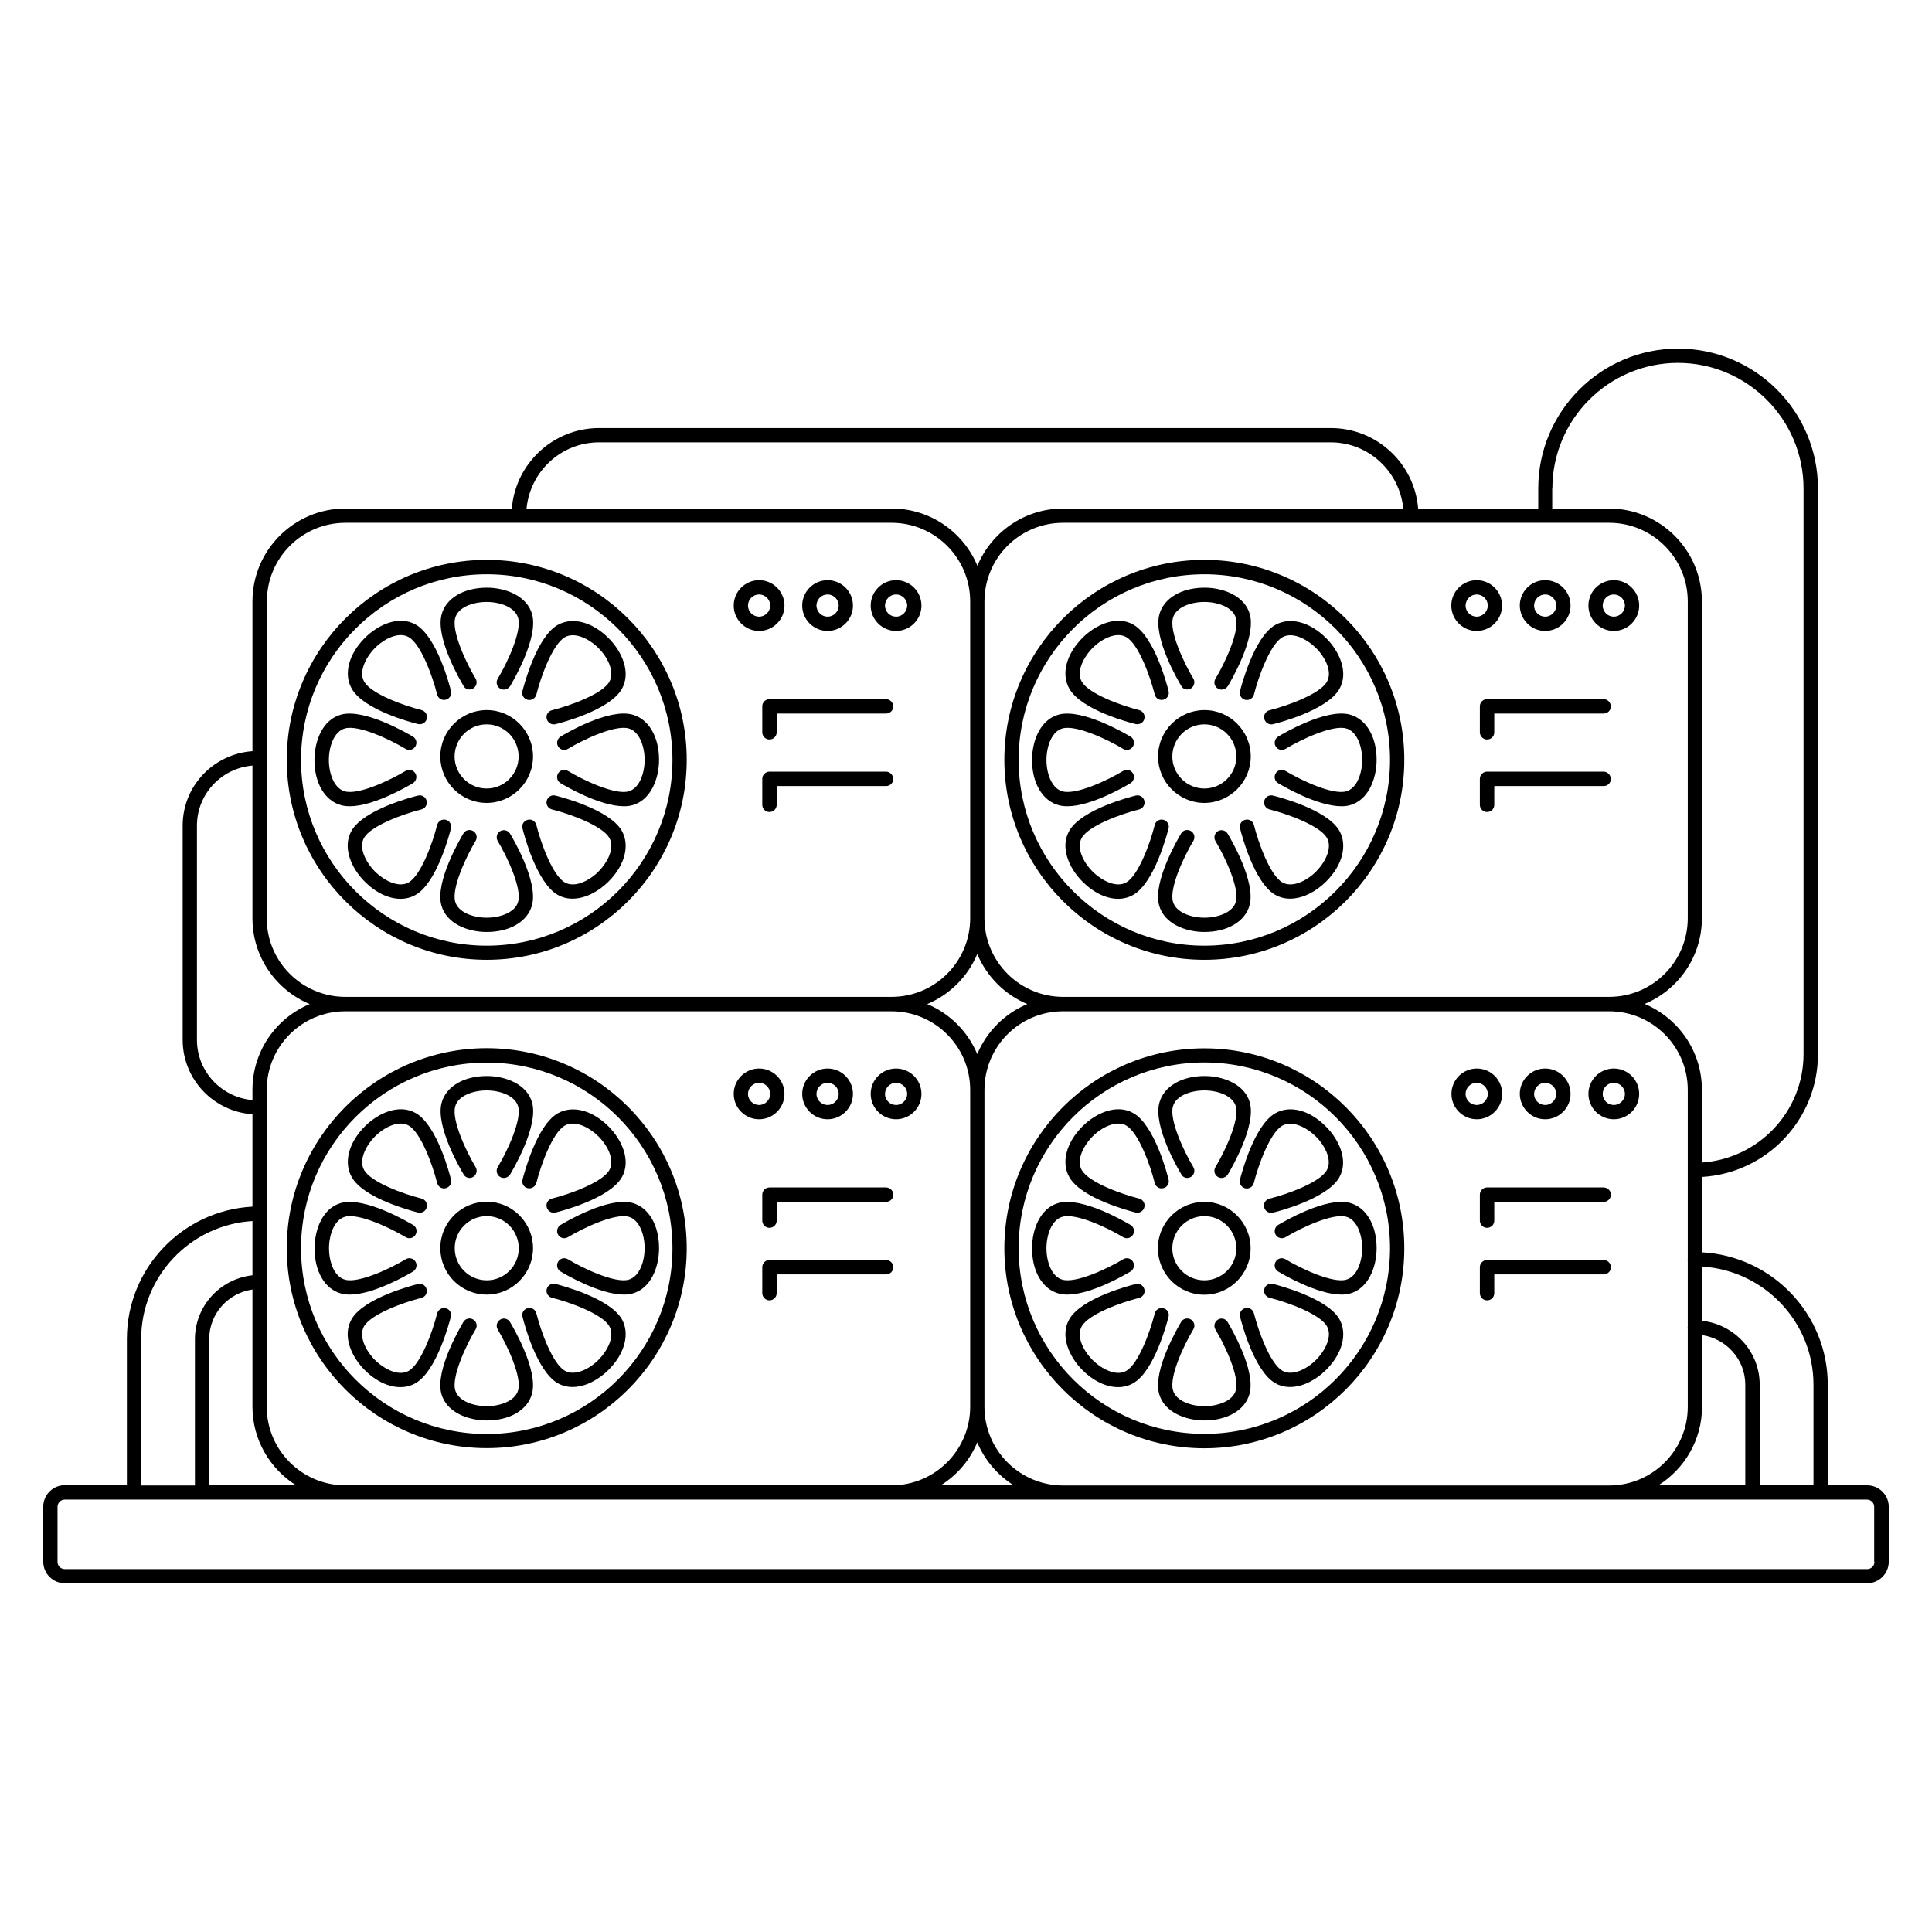
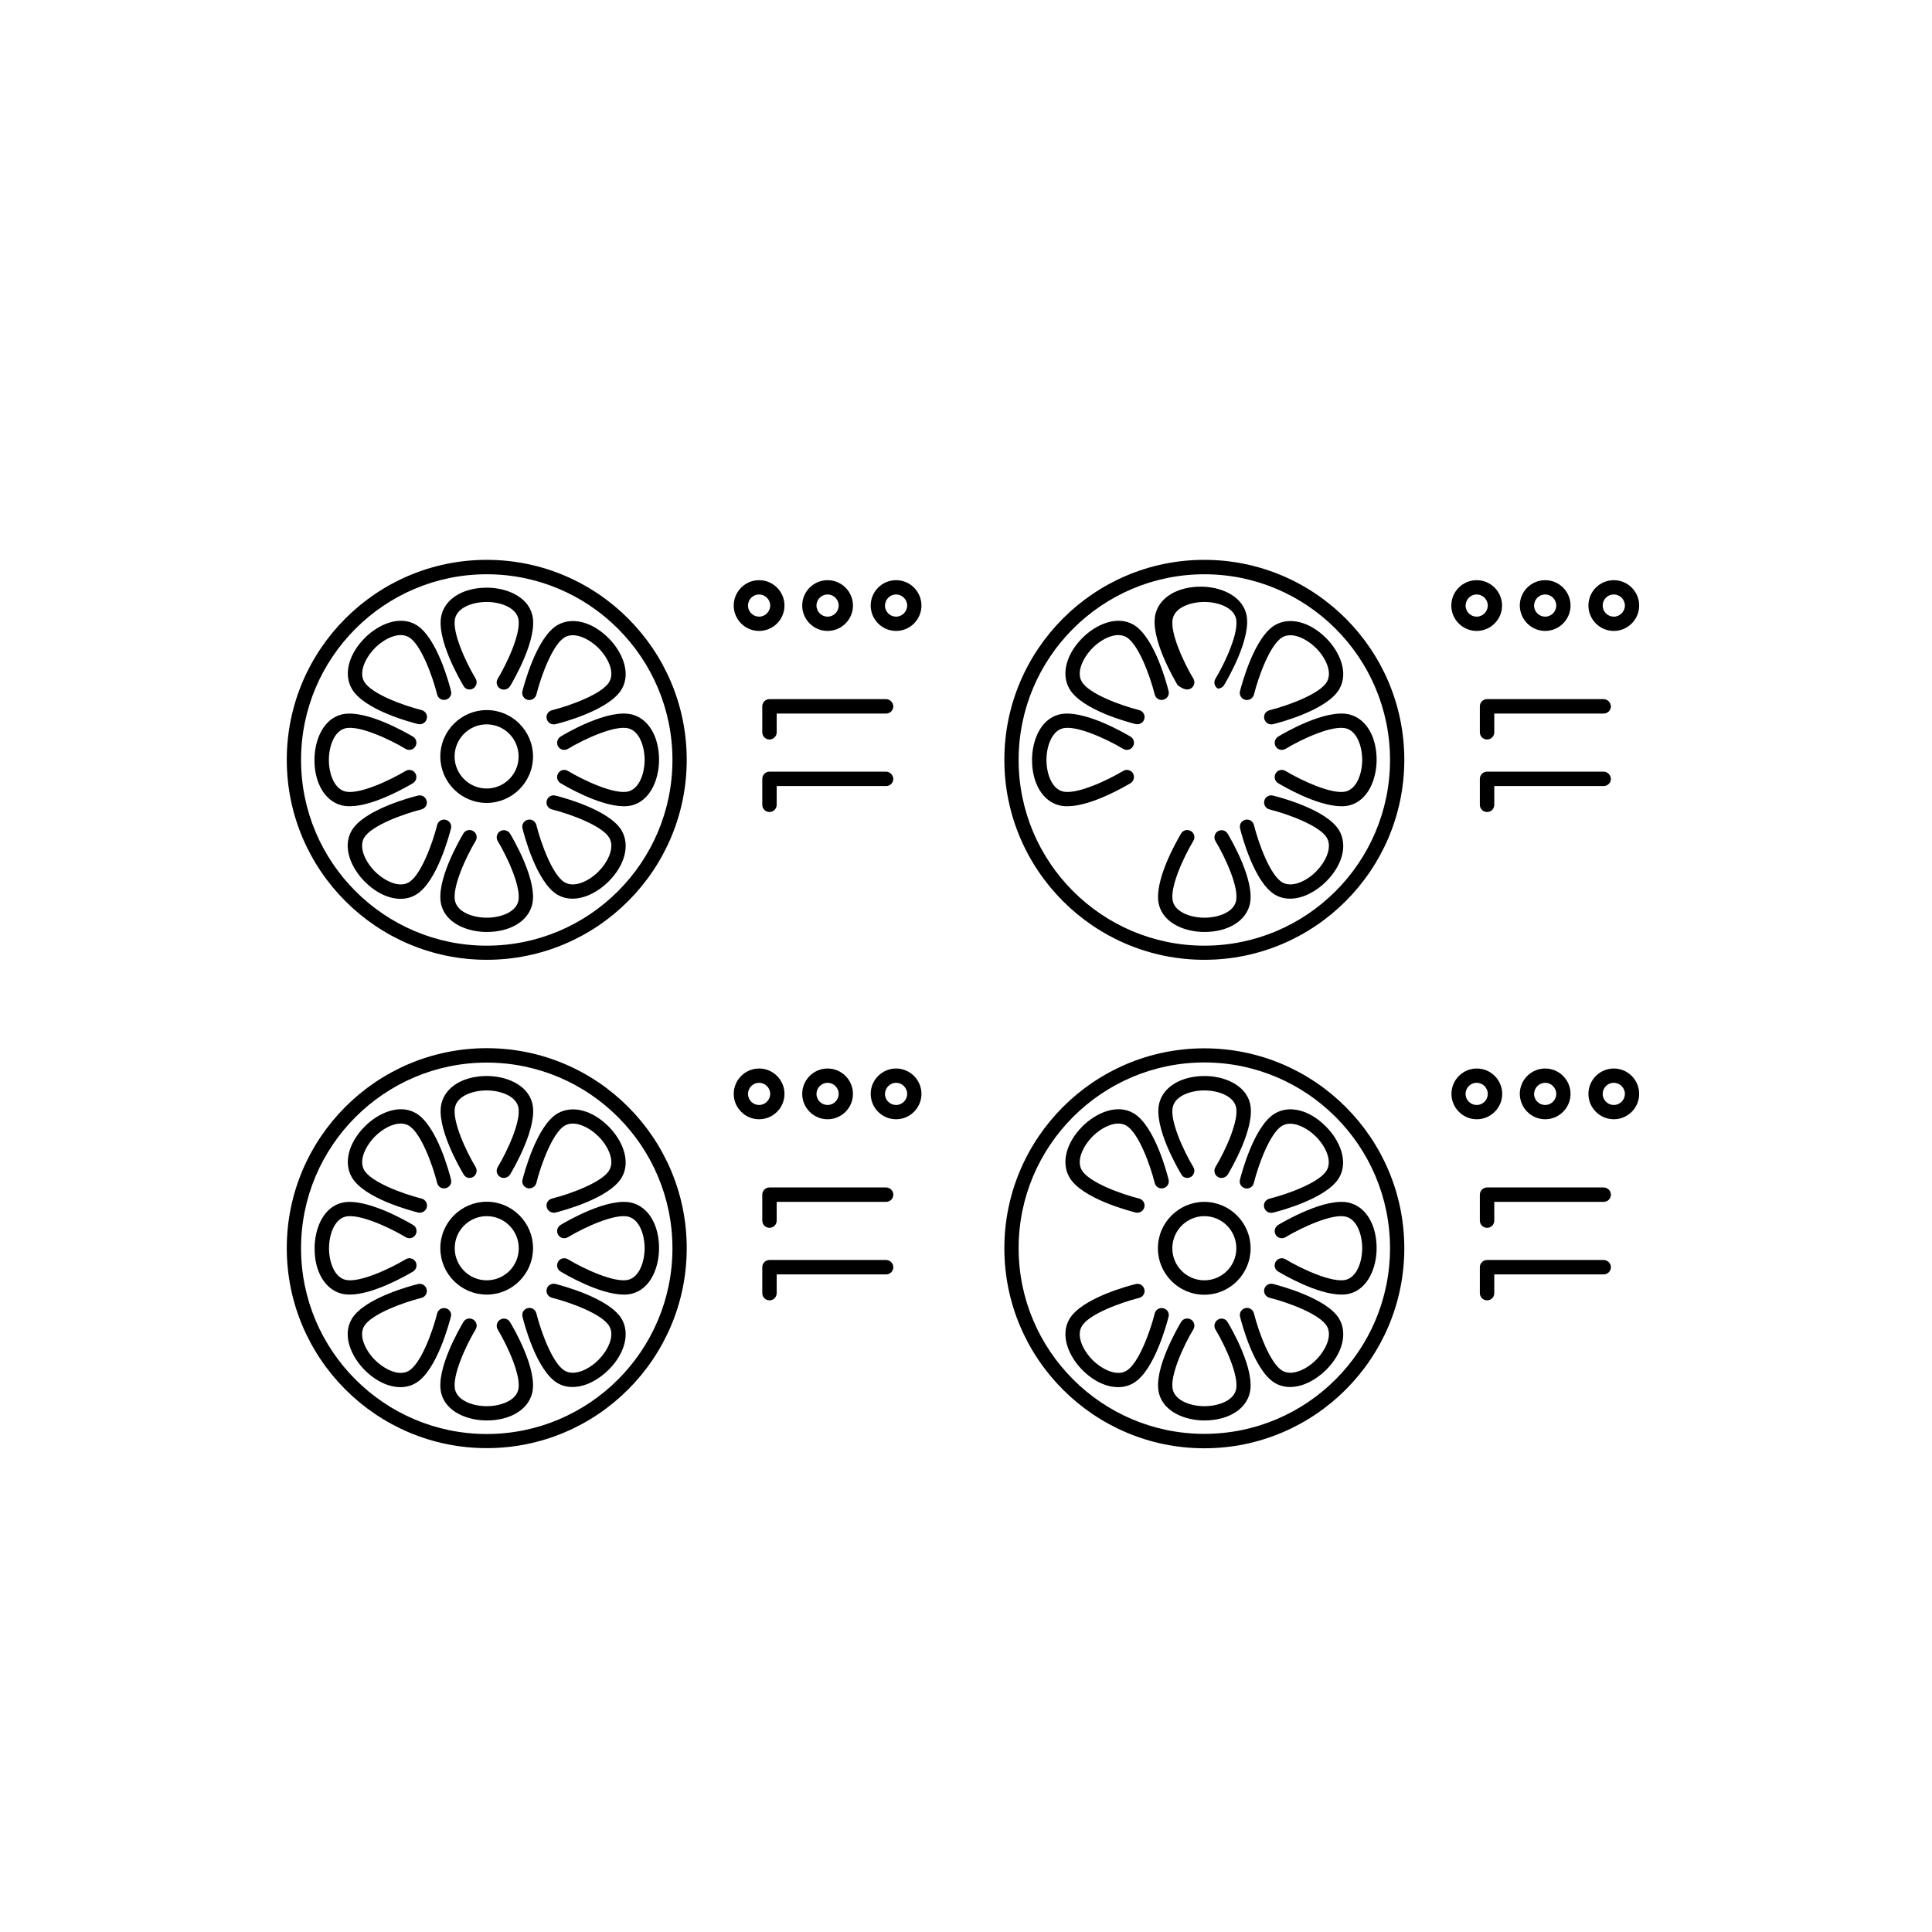
<svg xmlns="http://www.w3.org/2000/svg" version="1.0" x="0px" y="0px" viewBox="0 0 134 134" style="enable-background:new 0 0 134 134;" xml:space="preserve">
  <g>
    <path d="M33.76,66.57c7.65,0,13.87-6.22,13.87-13.87s-6.22-13.87-13.87-13.87c-7.65,0-13.87,6.22-13.87,13.87   S26.11,66.57,33.76,66.57z M33.76,39.83c7.1,0,12.88,5.78,12.88,12.88s-5.78,12.88-12.88,12.88c-7.1,0-12.88-5.78-12.88-12.88   S26.66,39.83,33.76,39.83z" />
    <path d="M32.82,47.75c0.23-0.14,0.31-0.45,0.17-0.68c-0.68-1.13-1.67-3.27-1.42-4.2c0.2-0.77,1.27-1.12,2.18-1.12c0,0,0,0,0,0   c0.91,0,1.98,0.35,2.19,1.12c0.25,0.94-0.74,3.08-1.42,4.21c-0.14,0.23-0.07,0.54,0.17,0.68c0.08,0.05,0.17,0.07,0.26,0.07   c0.17,0,0.33-0.09,0.43-0.24c0.2-0.34,1.97-3.33,1.53-4.97c-0.34-1.28-1.83-1.86-3.14-1.86c0,0,0,0,0,0   c-1.61,0-2.84,0.73-3.14,1.86c-0.44,1.64,1.33,4.64,1.53,4.97C32.28,47.82,32.59,47.89,32.82,47.75z" />
    <path d="M34.69,57.65c-0.23,0.14-0.31,0.45-0.17,0.68c0.68,1.13,1.67,3.27,1.42,4.2c-0.2,0.77-1.27,1.12-2.18,1.12c0,0,0,0,0,0   c-0.91,0-1.98-0.35-2.19-1.12c-0.25-0.93,0.74-3.08,1.42-4.21c0.14-0.23,0.07-0.54-0.17-0.68c-0.24-0.14-0.54-0.07-0.68,0.17   c-0.2,0.34-1.97,3.33-1.53,4.97c0.34,1.28,1.83,1.86,3.15,1.86c0,0,0,0,0,0c1.61,0,2.84-0.73,3.14-1.86   c0.44-1.64-1.33-4.64-1.53-4.97C35.23,57.59,34.92,57.51,34.69,57.65z" />
    <path d="M29,50.22c0.04,0.01,0.08,0.01,0.12,0.01c0.22,0,0.43-0.15,0.48-0.38c0.07-0.27-0.1-0.53-0.36-0.6   c-1.28-0.32-3.49-1.13-3.98-1.97c-0.4-0.69,0.11-1.69,0.75-2.34c0.64-0.64,1.65-1.15,2.34-0.75c0.84,0.48,1.65,2.7,1.97,3.98   c0.07,0.27,0.33,0.43,0.6,0.36c0.27-0.07,0.43-0.33,0.36-0.6c-0.09-0.38-0.96-3.74-2.43-4.6c-1.15-0.67-2.61-0.02-3.54,0.91   c-1.14,1.14-1.49,2.53-0.91,3.53C25.25,49.26,28.61,50.13,29,50.22z" />
    <path d="M38.52,55.18c-0.27-0.07-0.54,0.1-0.6,0.36c-0.07,0.27,0.1,0.53,0.36,0.6c1.28,0.32,3.49,1.13,3.98,1.97   c0.4,0.69-0.11,1.69-0.75,2.34c-0.64,0.64-1.65,1.15-2.34,0.75c-0.84-0.48-1.65-2.7-1.97-3.98c-0.07-0.27-0.34-0.43-0.6-0.36   c-0.27,0.07-0.43,0.33-0.36,0.6c0.09,0.38,0.96,3.74,2.43,4.6c0.33,0.19,0.68,0.27,1.04,0.27c0.9,0,1.83-0.52,2.5-1.19   c1.14-1.14,1.49-2.52,0.91-3.53C42.26,56.14,38.9,55.27,38.52,55.18z" />
    <path d="M28.64,54.32c0.23-0.14,0.31-0.45,0.17-0.68c-0.14-0.24-0.45-0.31-0.68-0.17c-1.13,0.68-3.27,1.67-4.2,1.42   c-0.77-0.2-1.12-1.27-1.12-2.18c0-0.91,0.35-1.98,1.12-2.19c0.93-0.25,3.07,0.74,4.2,1.42c0.23,0.14,0.54,0.07,0.68-0.17   c0.14-0.23,0.07-0.54-0.17-0.68c-0.34-0.2-3.33-1.96-4.97-1.53c-1.29,0.34-1.86,1.83-1.86,3.15c0,1.61,0.73,2.84,1.86,3.14   c0.18,0.05,0.38,0.07,0.59,0.07C25.94,55.92,28.34,54.5,28.64,54.32z" />
    <path d="M38.88,51.09c-0.23,0.14-0.31,0.45-0.17,0.68c0.14,0.24,0.45,0.31,0.68,0.17c1.13-0.68,3.27-1.67,4.2-1.42   c0.77,0.2,1.12,1.28,1.12,2.18c0,0.91-0.35,1.98-1.12,2.19c-0.93,0.25-3.07-0.74-4.2-1.42c-0.23-0.14-0.54-0.07-0.68,0.17   c-0.14,0.23-0.07,0.54,0.17,0.68c0.3,0.18,2.7,1.6,4.39,1.6c0.21,0,0.4-0.02,0.58-0.07c1.28-0.34,1.86-1.83,1.86-3.15   c0-1.61-0.73-2.84-1.86-3.14C42.2,49.12,39.21,50.88,38.88,51.09z" />
    <path d="M27.78,62.34c0.38,0,0.74-0.09,1.06-0.28c1.47-0.85,2.34-4.22,2.44-4.6c0.07-0.27-0.1-0.53-0.36-0.6   c-0.27-0.07-0.53,0.1-0.6,0.36c-0.32,1.28-1.13,3.49-1.97,3.98c-0.69,0.4-1.69-0.11-2.34-0.75c-0.64-0.64-1.15-1.65-0.76-2.34   c0.49-0.84,2.7-1.65,3.98-1.97c0.27-0.07,0.43-0.34,0.36-0.6c-0.07-0.27-0.34-0.43-0.6-0.36c-0.38,0.09-3.74,0.96-4.6,2.43   c-0.67,1.15-0.02,2.61,0.91,3.54C26.08,61.93,26.97,62.34,27.78,62.34z" />
    <path d="M36.6,48.54c0.26,0.06,0.53-0.1,0.6-0.36c0.32-1.28,1.13-3.49,1.97-3.98c0.69-0.4,1.7,0.11,2.34,0.75   c0.64,0.64,1.15,1.65,0.75,2.34c-0.48,0.84-2.7,1.65-3.98,1.97c-0.27,0.07-0.43,0.34-0.36,0.6c0.06,0.23,0.26,0.38,0.48,0.38   c0.04,0,0.08,0,0.12-0.01c0.38-0.09,3.74-0.96,4.6-2.43c0.67-1.15,0.02-2.61-0.91-3.54c-1.14-1.14-2.52-1.49-3.54-0.91   c-1.47,0.85-2.34,4.22-2.44,4.6C36.17,48.21,36.33,48.47,36.6,48.54z" />
    <path d="M61.45,48.49h-8.08c-0.27,0-0.5,0.22-0.5,0.5v1.8c0,0.27,0.22,0.5,0.5,0.5c0.27,0,0.5-0.22,0.5-0.5v-1.3h7.59   c0.27,0,0.5-0.22,0.5-0.5C61.94,48.71,61.72,48.49,61.45,48.49z" />
    <path d="M61.45,53.52h-8.08c-0.27,0-0.5,0.22-0.5,0.5v1.8c0,0.27,0.22,0.5,0.5,0.5c0.27,0,0.5-0.22,0.5-0.5v-1.3h7.59   c0.27,0,0.5-0.22,0.5-0.5C61.94,53.74,61.72,53.52,61.45,53.52z" />
    <path d="M52.65,43.76c0.97,0,1.76-0.79,1.76-1.76c0-0.97-0.79-1.76-1.76-1.76c-0.97,0-1.76,0.79-1.76,1.76   C50.89,42.97,51.68,43.76,52.65,43.76z M52.65,41.23c0.42,0,0.77,0.35,0.77,0.77c0,0.42-0.35,0.77-0.77,0.77   c-0.42,0-0.77-0.34-0.77-0.77C51.88,41.57,52.23,41.23,52.65,41.23z" />
    <path d="M57.4,43.76c0.97,0,1.76-0.79,1.76-1.76c0-0.97-0.79-1.76-1.76-1.76c-0.97,0-1.76,0.79-1.76,1.76   C55.64,42.97,56.43,43.76,57.4,43.76z M57.4,41.23c0.42,0,0.77,0.35,0.77,0.77c0,0.42-0.35,0.77-0.77,0.77   c-0.42,0-0.77-0.34-0.77-0.77C56.63,41.57,56.98,41.23,57.4,41.23z" />
    <path d="M62.15,43.76c0.97,0,1.76-0.79,1.76-1.76c0-0.97-0.79-1.76-1.76-1.76c-0.97,0-1.76,0.79-1.76,1.76   C60.39,42.97,61.18,43.76,62.15,43.76z M62.15,41.23c0.42,0,0.77,0.35,0.77,0.77c0,0.42-0.35,0.77-0.77,0.77   c-0.42,0-0.77-0.34-0.77-0.77C61.39,41.57,61.73,41.23,62.15,41.23z" />
    <path d="M83.53,66.57c7.65,0,13.87-6.22,13.87-13.87s-6.22-13.87-13.87-13.87c-7.65,0-13.87,6.22-13.87,13.87   S75.88,66.57,83.53,66.57z M83.53,39.83c7.1,0,12.88,5.78,12.88,12.88s-5.78,12.88-12.88,12.88c-7.1,0-12.88-5.78-12.88-12.88   S76.43,39.83,83.53,39.83z" />
-     <path d="M82.6,47.75c0.23-0.14,0.31-0.45,0.17-0.68c-0.68-1.13-1.67-3.27-1.42-4.2c0.2-0.77,1.27-1.12,2.18-1.12c0,0,0,0,0,0   c0.91,0,1.98,0.35,2.19,1.12c0.25,0.94-0.74,3.08-1.42,4.21c-0.14,0.23-0.07,0.54,0.17,0.68c0.08,0.05,0.17,0.07,0.26,0.07   c0.17,0,0.33-0.09,0.43-0.24c0.2-0.34,1.97-3.33,1.53-4.97c-0.34-1.28-1.83-1.86-3.14-1.86c0,0,0,0,0,0   c-1.61,0-2.84,0.73-3.14,1.86c-0.44,1.64,1.33,4.64,1.53,4.97C82.06,47.82,82.36,47.89,82.6,47.75z" />
+     <path d="M82.6,47.75c0.23-0.14,0.31-0.45,0.17-0.68c-0.68-1.13-1.67-3.27-1.42-4.2c0.2-0.77,1.27-1.12,2.18-1.12c0,0,0,0,0,0   c0.91,0,1.98,0.35,2.19,1.12c0.25,0.94-0.74,3.08-1.42,4.21c-0.14,0.23-0.07,0.54,0.17,0.68c0.17,0,0.33-0.09,0.43-0.24c0.2-0.34,1.97-3.33,1.53-4.97c-0.34-1.28-1.83-1.86-3.14-1.86c0,0,0,0,0,0   c-1.61,0-2.84,0.73-3.14,1.86c-0.44,1.64,1.33,4.64,1.53,4.97C82.06,47.82,82.36,47.89,82.6,47.75z" />
    <path d="M84.47,57.65c-0.23,0.14-0.31,0.45-0.17,0.68c0.68,1.13,1.67,3.27,1.42,4.2c-0.2,0.77-1.27,1.12-2.18,1.12c0,0,0,0,0,0   c-0.91,0-1.98-0.35-2.19-1.12c-0.25-0.94,0.74-3.08,1.42-4.21c0.14-0.23,0.07-0.54-0.17-0.68c-0.24-0.14-0.54-0.07-0.68,0.17   c-0.2,0.34-1.97,3.33-1.53,4.97c0.34,1.28,1.83,1.86,3.14,1.86c0,0,0,0,0,0c1.61,0,2.84-0.73,3.14-1.86   c0.44-1.64-1.33-4.64-1.53-4.97C85,57.59,84.7,57.51,84.47,57.65z" />
    <path d="M78.77,50.22c0.04,0.01,0.08,0.01,0.12,0.01c0.22,0,0.43-0.15,0.48-0.38c0.07-0.27-0.1-0.53-0.36-0.6   c-1.28-0.32-3.49-1.13-3.98-1.97c-0.4-0.69,0.11-1.69,0.75-2.34c0.64-0.64,1.65-1.15,2.34-0.75c0.84,0.48,1.65,2.7,1.97,3.98   c0.07,0.27,0.33,0.43,0.6,0.36c0.27-0.07,0.43-0.33,0.36-0.6c-0.09-0.38-0.96-3.74-2.43-4.6c-1.15-0.67-2.61-0.02-3.54,0.91   c-1.14,1.14-1.49,2.53-0.91,3.53C75.02,49.26,78.39,50.13,78.77,50.22z" />
    <path d="M88.29,55.18c-0.27-0.07-0.54,0.1-0.6,0.36c-0.07,0.27,0.1,0.53,0.36,0.6c1.28,0.32,3.49,1.13,3.98,1.97   c0.4,0.69-0.11,1.69-0.75,2.34c-0.64,0.64-1.65,1.15-2.34,0.75c-0.84-0.48-1.65-2.7-1.97-3.98c-0.07-0.27-0.34-0.43-0.6-0.36   c-0.27,0.07-0.43,0.33-0.36,0.6c0.09,0.38,0.96,3.74,2.43,4.6c0.33,0.19,0.68,0.27,1.04,0.27c0.9,0,1.83-0.52,2.5-1.19   c1.14-1.14,1.49-2.52,0.91-3.53C92.04,56.14,88.67,55.27,88.29,55.18z" />
    <path d="M78.41,54.32c0.23-0.14,0.31-0.45,0.17-0.68c-0.14-0.24-0.45-0.31-0.68-0.17c-1.13,0.68-3.27,1.67-4.2,1.42   c-0.77-0.2-1.12-1.27-1.12-2.18c0-0.91,0.35-1.98,1.12-2.19c0.93-0.25,3.07,0.74,4.2,1.42c0.23,0.14,0.54,0.07,0.68-0.17   c0.14-0.23,0.07-0.54-0.17-0.68c-0.34-0.2-3.33-1.96-4.97-1.53c-1.29,0.34-1.86,1.83-1.86,3.15c0,1.61,0.73,2.84,1.86,3.14   c0.18,0.05,0.38,0.07,0.59,0.07C75.71,55.92,78.11,54.5,78.41,54.32z" />
    <path d="M88.65,51.09c-0.23,0.14-0.31,0.45-0.17,0.68c0.14,0.24,0.45,0.31,0.68,0.17c1.13-0.68,3.26-1.67,4.2-1.42   c0.77,0.2,1.12,1.28,1.12,2.18c0,0.91-0.35,1.98-1.12,2.19c-0.93,0.25-3.07-0.74-4.2-1.42c-0.24-0.14-0.54-0.07-0.68,0.17   c-0.14,0.23-0.07,0.54,0.17,0.68c0.3,0.18,2.7,1.6,4.39,1.6c0.21,0,0.4-0.02,0.58-0.07c1.28-0.34,1.86-1.83,1.86-3.15   c0-1.61-0.73-2.84-1.86-3.14C91.98,49.12,88.99,50.88,88.65,51.09z" />
-     <path d="M77.55,62.34c0.38,0,0.74-0.09,1.06-0.28c1.47-0.85,2.34-4.22,2.44-4.6c0.07-0.27-0.1-0.53-0.36-0.6   c-0.27-0.07-0.54,0.1-0.6,0.36c-0.32,1.28-1.13,3.49-1.97,3.98c-0.69,0.4-1.69-0.11-2.34-0.75c-0.64-0.64-1.15-1.65-0.75-2.34   c0.48-0.84,2.7-1.65,3.98-1.97c0.27-0.07,0.43-0.34,0.36-0.6c-0.07-0.27-0.34-0.43-0.6-0.36c-0.38,0.09-3.74,0.96-4.6,2.43   c-0.67,1.15-0.02,2.61,0.91,3.54C75.86,61.93,76.75,62.34,77.55,62.34z" />
    <path d="M86.37,48.54c0.26,0.06,0.53-0.1,0.6-0.36c0.32-1.28,1.13-3.49,1.97-3.98c0.69-0.4,1.69,0.11,2.34,0.75   c0.64,0.64,1.15,1.65,0.75,2.34c-0.48,0.84-2.7,1.65-3.98,1.97c-0.27,0.07-0.43,0.34-0.36,0.6c0.06,0.23,0.26,0.38,0.48,0.38   c0.04,0,0.08,0,0.12-0.01c0.38-0.09,3.74-0.96,4.6-2.43c0.67-1.15,0.02-2.61-0.91-3.54c-1.14-1.14-2.53-1.49-3.54-0.91   c-1.47,0.85-2.34,4.22-2.44,4.6C85.94,48.21,86.1,48.47,86.37,48.54z" />
    <path d="M111.22,48.49h-8.08c-0.27,0-0.5,0.22-0.5,0.5v1.8c0,0.27,0.22,0.5,0.5,0.5s0.5-0.22,0.5-0.5v-1.3h7.59   c0.27,0,0.5-0.22,0.5-0.5C111.71,48.71,111.49,48.49,111.22,48.49z" />
    <path d="M111.22,53.52h-8.08c-0.27,0-0.5,0.22-0.5,0.5v1.8c0,0.27,0.22,0.5,0.5,0.5s0.5-0.22,0.5-0.5v-1.3h7.59   c0.27,0,0.5-0.22,0.5-0.5C111.71,53.74,111.49,53.52,111.22,53.52z" />
    <path d="M102.42,43.76c0.97,0,1.76-0.79,1.76-1.76c0-0.97-0.79-1.76-1.76-1.76c-0.97,0-1.76,0.79-1.76,1.76   C100.66,42.97,101.45,43.76,102.42,43.76z M102.42,41.23c0.42,0,0.77,0.35,0.77,0.77c0,0.42-0.35,0.77-0.77,0.77   c-0.42,0-0.77-0.34-0.77-0.77C101.66,41.57,102,41.23,102.42,41.23z" />
    <path d="M107.17,43.76c0.97,0,1.76-0.79,1.76-1.76c0-0.97-0.79-1.76-1.76-1.76c-0.97,0-1.76,0.79-1.76,1.76   C105.42,42.97,106.2,43.76,107.17,43.76z M107.17,41.23c0.42,0,0.77,0.35,0.77,0.77c0,0.42-0.35,0.77-0.77,0.77   c-0.42,0-0.77-0.34-0.77-0.77C106.41,41.57,106.75,41.23,107.17,41.23z" />
    <path d="M111.93,43.76c0.97,0,1.76-0.79,1.76-1.76c0-0.97-0.79-1.76-1.76-1.76c-0.97,0-1.76,0.79-1.76,1.76   C110.17,42.97,110.96,43.76,111.93,43.76z M111.93,41.23c0.42,0,0.77,0.35,0.77,0.77c0,0.42-0.35,0.77-0.77,0.77   c-0.42,0-0.77-0.34-0.77-0.77C111.16,41.57,111.5,41.23,111.93,41.23z" />
    <path d="M33.76,100.44c7.65,0,13.87-6.22,13.87-13.87c0-7.65-6.22-13.87-13.87-13.87c-7.65,0-13.87,6.22-13.87,13.87   C19.89,94.22,26.11,100.44,33.76,100.44z M33.76,73.7c7.1,0,12.88,5.78,12.88,12.88c0,7.1-5.78,12.88-12.88,12.88   c-7.1,0-12.88-5.78-12.88-12.88C20.88,79.48,26.66,73.7,33.76,73.7z" />
    <path d="M32.82,81.63c0.23-0.14,0.31-0.45,0.17-0.68c-0.68-1.13-1.67-3.27-1.42-4.2c0.2-0.77,1.27-1.12,2.18-1.12c0,0,0,0,0,0   c0.91,0,1.98,0.35,2.19,1.12c0.25,0.93-0.74,3.07-1.42,4.2c-0.14,0.23-0.07,0.54,0.17,0.68c0.08,0.05,0.17,0.07,0.26,0.07   c0.17,0,0.33-0.09,0.43-0.24c0.2-0.34,1.97-3.33,1.53-4.97c-0.34-1.28-1.83-1.86-3.14-1.86c0,0,0,0,0,0   c-1.61,0-2.84,0.73-3.14,1.86c-0.44,1.64,1.33,4.64,1.53,4.97C32.28,81.69,32.59,81.77,32.82,81.63z" />
    <path d="M34.69,91.53c-0.23,0.14-0.31,0.45-0.17,0.68c0.68,1.13,1.67,3.27,1.42,4.2c-0.2,0.77-1.27,1.12-2.18,1.12c0,0,0,0,0,0   c-0.91,0-1.98-0.35-2.19-1.12c-0.25-0.93,0.74-3.08,1.42-4.21c0.14-0.23,0.07-0.54-0.17-0.68c-0.24-0.14-0.54-0.07-0.68,0.17   c-0.2,0.34-1.97,3.33-1.53,4.97c0.34,1.28,1.83,1.86,3.15,1.86c0,0,0,0,0,0c1.61,0,2.84-0.73,3.14-1.86   c0.44-1.64-1.33-4.64-1.53-4.97C35.23,91.46,34.92,91.38,34.69,91.53z" />
    <path d="M29,84.1c0.04,0.01,0.08,0.01,0.12,0.01c0.22,0,0.43-0.15,0.48-0.38c0.07-0.27-0.1-0.53-0.36-0.6   c-1.28-0.32-3.49-1.13-3.98-1.97c-0.4-0.69,0.11-1.69,0.75-2.34c0.64-0.64,1.65-1.15,2.34-0.75c0.84,0.49,1.65,2.7,1.97,3.98   c0.07,0.27,0.33,0.43,0.6,0.36c0.27-0.07,0.43-0.33,0.36-0.6c-0.09-0.38-0.96-3.74-2.43-4.6c-1.15-0.67-2.61-0.02-3.54,0.91   c-1.14,1.14-1.49,2.53-0.91,3.53C25.25,83.14,28.61,84,29,84.1z" />
    <path d="M38.52,89.05c-0.27-0.06-0.54,0.1-0.6,0.36c-0.07,0.27,0.1,0.53,0.36,0.6c1.28,0.32,3.49,1.13,3.98,1.97   c0.4,0.69-0.11,1.69-0.75,2.34c-0.64,0.64-1.65,1.15-2.34,0.75c-0.84-0.49-1.65-2.7-1.97-3.98c-0.07-0.27-0.34-0.43-0.6-0.36   c-0.27,0.07-0.43,0.33-0.36,0.6c0.09,0.38,0.96,3.74,2.43,4.6c0.33,0.19,0.68,0.27,1.04,0.27c0.9,0,1.83-0.52,2.5-1.19   c1.14-1.14,1.49-2.53,0.91-3.53C42.26,90.02,38.9,89.15,38.52,89.05z" />
    <path d="M23.67,89.72c0.18,0.05,0.38,0.07,0.59,0.07c1.68,0,4.09-1.42,4.39-1.6c0.23-0.14,0.31-0.45,0.17-0.68   c-0.14-0.24-0.45-0.31-0.68-0.17c-1.13,0.68-3.27,1.67-4.2,1.42c-0.77-0.2-1.12-1.27-1.12-2.18c0-0.91,0.35-1.98,1.12-2.19   c0.93-0.25,3.07,0.74,4.2,1.42c0.23,0.14,0.54,0.07,0.68-0.17c0.14-0.23,0.07-0.54-0.17-0.68c-0.34-0.2-3.33-1.96-4.97-1.53   c-1.29,0.34-1.86,1.83-1.86,3.15C21.81,88.19,22.54,89.42,23.67,89.72z" />
    <path d="M38.88,84.96c-0.23,0.14-0.31,0.45-0.17,0.68c0.14,0.24,0.45,0.31,0.68,0.17c1.13-0.68,3.27-1.67,4.2-1.42   c0.77,0.2,1.12,1.27,1.12,2.18c0,0.91-0.35,1.98-1.12,2.19c-0.93,0.25-3.07-0.74-4.2-1.42c-0.23-0.14-0.54-0.07-0.68,0.17   c-0.14,0.23-0.07,0.54,0.17,0.68c0.3,0.18,2.7,1.6,4.39,1.6c0.21,0,0.4-0.02,0.58-0.07c1.29-0.34,1.86-1.83,1.86-3.15   c0-1.61-0.73-2.84-1.86-3.14C42.2,82.99,39.21,84.76,38.88,84.96z" />
    <path d="M30.92,90.74c-0.27-0.07-0.53,0.1-0.6,0.36c-0.32,1.28-1.13,3.49-1.97,3.98c-0.69,0.4-1.69-0.11-2.34-0.75   c-0.64-0.64-1.15-1.65-0.76-2.34c0.49-0.84,2.7-1.65,3.98-1.97c0.27-0.07,0.43-0.34,0.36-0.6c-0.07-0.27-0.34-0.43-0.6-0.36   c-0.38,0.09-3.74,0.96-4.6,2.43c-0.67,1.15-0.02,2.61,0.91,3.54c0.77,0.77,1.66,1.18,2.47,1.18c0.38,0,0.74-0.09,1.06-0.28   c1.47-0.85,2.34-4.22,2.44-4.6C31.35,91.07,31.18,90.8,30.92,90.74z" />
    <path d="M36.6,82.41c0.26,0.06,0.53-0.1,0.6-0.36c0.32-1.28,1.13-3.49,1.97-3.98c0.69-0.4,1.69,0.11,2.34,0.75   c0.64,0.64,1.15,1.65,0.75,2.34c-0.48,0.84-2.7,1.65-3.98,1.97c-0.27,0.07-0.43,0.34-0.36,0.6c0.06,0.23,0.26,0.38,0.48,0.38   c0.04,0,0.08,0,0.12-0.01c0.38-0.09,3.74-0.96,4.6-2.43c0.67-1.15,0.02-2.61-0.91-3.54c-1.14-1.14-2.52-1.49-3.53-0.91   c-1.47,0.85-2.34,4.22-2.44,4.6C36.17,82.08,36.33,82.35,36.6,82.41z" />
    <path d="M61.45,82.36h-8.08c-0.27,0-0.5,0.22-0.5,0.5v1.8c0,0.27,0.22,0.5,0.5,0.5c0.27,0,0.5-0.22,0.5-0.5v-1.3h7.59   c0.27,0,0.5-0.22,0.5-0.5S61.72,82.36,61.45,82.36z" />
    <path d="M61.45,87.39h-8.08c-0.27,0-0.5,0.22-0.5,0.5v1.8c0,0.27,0.22,0.5,0.5,0.5c0.27,0,0.5-0.22,0.5-0.5v-1.3h7.59   c0.27,0,0.5-0.22,0.5-0.5S61.72,87.39,61.45,87.39z" />
    <path d="M52.65,77.63c0.97,0,1.76-0.79,1.76-1.76c0-0.97-0.79-1.76-1.76-1.76c-0.97,0-1.76,0.79-1.76,1.76   C50.89,76.84,51.68,77.63,52.65,77.63z M52.65,75.1c0.42,0,0.77,0.35,0.77,0.77c0,0.42-0.35,0.77-0.77,0.77   c-0.42,0-0.77-0.34-0.77-0.77C51.88,75.45,52.23,75.1,52.65,75.1z" />
    <path d="M57.4,77.63c0.97,0,1.76-0.79,1.76-1.76c0-0.97-0.79-1.76-1.76-1.76c-0.97,0-1.76,0.79-1.76,1.76   C55.64,76.84,56.43,77.63,57.4,77.63z M57.4,75.1c0.42,0,0.77,0.35,0.77,0.77c0,0.42-0.35,0.77-0.77,0.77   c-0.42,0-0.77-0.34-0.77-0.77C56.63,75.45,56.98,75.1,57.4,75.1z" />
    <path d="M62.15,77.63c0.97,0,1.76-0.79,1.76-1.76c0-0.97-0.79-1.76-1.76-1.76c-0.97,0-1.76,0.79-1.76,1.76   C60.39,76.84,61.18,77.63,62.15,77.63z M62.15,75.1c0.42,0,0.77,0.35,0.77,0.77c0,0.42-0.35,0.77-0.77,0.77   c-0.42,0-0.77-0.34-0.77-0.77C61.39,75.45,61.73,75.1,62.15,75.1z" />
    <path d="M83.53,72.71c-7.65,0-13.87,6.22-13.87,13.87c0,7.65,6.22,13.87,13.87,13.87c7.65,0,13.87-6.22,13.87-13.87   C97.4,78.93,91.18,72.71,83.53,72.71z M83.53,99.45c-7.1,0-12.88-5.78-12.88-12.88c0-7.1,5.78-12.88,12.88-12.88   c7.1,0,12.88,5.78,12.88,12.88C96.41,93.68,90.63,99.45,83.53,99.45z" />
    <path d="M82.6,81.63c0.23-0.14,0.31-0.45,0.17-0.68c-0.68-1.13-1.67-3.27-1.42-4.2c0.2-0.77,1.27-1.12,2.18-1.12c0,0,0,0,0,0   c0.91,0,1.98,0.35,2.19,1.12c0.25,0.93-0.74,3.07-1.42,4.2c-0.14,0.23-0.07,0.54,0.17,0.68c0.08,0.05,0.17,0.07,0.26,0.07   c0.17,0,0.33-0.09,0.43-0.24c0.2-0.34,1.97-3.33,1.53-4.97c-0.34-1.28-1.83-1.86-3.14-1.86c0,0,0,0,0,0   c-1.61,0-2.84,0.73-3.14,1.86c-0.44,1.64,1.33,4.64,1.53,4.97C82.06,81.69,82.36,81.77,82.6,81.63z" />
    <path d="M84.47,91.53c-0.23,0.14-0.31,0.45-0.17,0.68c0.68,1.13,1.67,3.27,1.42,4.2c-0.2,0.77-1.27,1.12-2.18,1.12c0,0,0,0,0,0   c-0.91,0-1.98-0.35-2.19-1.12c-0.25-0.94,0.74-3.08,1.42-4.21c0.14-0.23,0.07-0.54-0.17-0.68c-0.24-0.14-0.54-0.07-0.68,0.17   c-0.2,0.34-1.97,3.33-1.53,4.97c0.34,1.28,1.83,1.86,3.14,1.86c0,0,0,0,0,0c1.61,0,2.84-0.73,3.14-1.86   c0.44-1.64-1.33-4.64-1.53-4.97C85,91.46,84.7,91.38,84.47,91.53z" />
    <path d="M78.77,84.1c0.04,0.01,0.08,0.01,0.12,0.01c0.22,0,0.42-0.15,0.48-0.38c0.07-0.27-0.1-0.53-0.36-0.6   c-1.28-0.32-3.49-1.13-3.98-1.97c-0.4-0.69,0.11-1.69,0.75-2.34c0.64-0.64,1.65-1.15,2.34-0.75c0.84,0.49,1.65,2.7,1.97,3.98   c0.07,0.27,0.33,0.43,0.6,0.36c0.27-0.07,0.43-0.33,0.36-0.6c-0.09-0.38-0.96-3.74-2.43-4.6c-1.15-0.67-2.61-0.02-3.54,0.91   c-1.14,1.14-1.49,2.53-0.91,3.53C75.02,83.14,78.39,84,78.77,84.1z" />
    <path d="M88.29,89.05c-0.27-0.06-0.54,0.1-0.6,0.36c-0.07,0.27,0.1,0.53,0.36,0.6c1.28,0.32,3.49,1.13,3.98,1.97   c0.4,0.69-0.11,1.69-0.75,2.34c-0.64,0.64-1.65,1.15-2.34,0.75c-0.84-0.49-1.65-2.7-1.97-3.98c-0.07-0.27-0.34-0.43-0.6-0.36   c-0.27,0.07-0.43,0.33-0.36,0.6c0.09,0.38,0.96,3.74,2.43,4.6c0.33,0.19,0.68,0.27,1.04,0.27c0.9,0,1.83-0.52,2.5-1.19   c1.14-1.14,1.49-2.53,0.91-3.53C92.04,90.02,88.67,89.15,88.29,89.05z" />
-     <path d="M78.41,88.19c0.23-0.14,0.31-0.45,0.17-0.68c-0.14-0.24-0.45-0.31-0.68-0.17c-1.13,0.68-3.27,1.67-4.2,1.42   c-0.77-0.2-1.12-1.27-1.12-2.18c0-0.91,0.35-1.98,1.12-2.19c0.94-0.25,3.08,0.74,4.2,1.42c0.23,0.14,0.54,0.07,0.68-0.17   s0.07-0.54-0.17-0.68c-0.34-0.2-3.33-1.96-4.97-1.53c-1.29,0.34-1.86,1.83-1.86,3.15c0,1.61,0.73,2.84,1.86,3.14   c0.18,0.05,0.38,0.07,0.59,0.07C75.71,89.79,78.11,88.37,78.41,88.19z" />
    <path d="M88.65,84.96c-0.23,0.14-0.31,0.45-0.17,0.68c0.14,0.24,0.45,0.31,0.68,0.17c1.13-0.68,3.27-1.67,4.2-1.42   c0.77,0.2,1.12,1.27,1.12,2.18c0,0.91-0.35,1.98-1.12,2.19c-0.93,0.25-3.07-0.74-4.2-1.42c-0.24-0.14-0.54-0.07-0.68,0.17   c-0.14,0.23-0.07,0.54,0.17,0.68c0.3,0.18,2.7,1.6,4.39,1.6c0.21,0,0.4-0.02,0.58-0.07c1.28-0.34,1.86-1.83,1.86-3.15   c0-1.61-0.73-2.84-1.86-3.14C91.98,82.99,88.99,84.76,88.65,84.96z" />
    <path d="M80.69,90.74c-0.27-0.07-0.54,0.1-0.6,0.36c-0.32,1.28-1.13,3.49-1.97,3.98c-0.69,0.4-1.69-0.11-2.34-0.75   c-0.64-0.64-1.15-1.65-0.75-2.34c0.48-0.84,2.7-1.65,3.98-1.97c0.27-0.07,0.43-0.34,0.36-0.6c-0.07-0.27-0.34-0.43-0.6-0.36   c-0.38,0.09-3.74,0.96-4.6,2.43c-0.67,1.15-0.02,2.61,0.91,3.54c0.77,0.77,1.66,1.18,2.47,1.18c0.38,0,0.74-0.09,1.06-0.28   c1.47-0.85,2.34-4.22,2.44-4.6C81.12,91.07,80.96,90.8,80.69,90.74z" />
    <path d="M88.44,77.22c-1.47,0.85-2.34,4.22-2.44,4.6c-0.07,0.27,0.1,0.53,0.36,0.6c0.26,0.06,0.54-0.1,0.6-0.36   c0.32-1.28,1.13-3.49,1.97-3.98c0.69-0.4,1.69,0.11,2.34,0.75c0.64,0.64,1.15,1.65,0.75,2.34c-0.48,0.84-2.7,1.65-3.98,1.97   c-0.27,0.07-0.43,0.34-0.36,0.6c0.06,0.23,0.26,0.38,0.48,0.38c0.04,0,0.08,0,0.12-0.01c0.38-0.09,3.74-0.96,4.6-2.43   c0.67-1.15,0.02-2.61-0.91-3.54C90.84,76.99,89.45,76.63,88.44,77.22z" />
    <path d="M111.22,82.36h-8.08c-0.27,0-0.5,0.22-0.5,0.5v1.8c0,0.27,0.22,0.5,0.5,0.5s0.5-0.22,0.5-0.5v-1.3h7.59   c0.27,0,0.5-0.22,0.5-0.5S111.49,82.36,111.22,82.36z" />
    <path d="M111.22,87.39h-8.08c-0.27,0-0.5,0.22-0.5,0.5v1.8c0,0.27,0.22,0.5,0.5,0.5s0.5-0.22,0.5-0.5v-1.3h7.59   c0.27,0,0.5-0.22,0.5-0.5S111.49,87.39,111.22,87.39z" />
    <path d="M104.19,75.87c0-0.97-0.79-1.76-1.76-1.76c-0.97,0-1.76,0.79-1.76,1.76c0,0.97,0.79,1.76,1.76,1.76   C103.39,77.63,104.19,76.84,104.19,75.87z M102.42,76.64c-0.42,0-0.77-0.34-0.77-0.77c0-0.42,0.34-0.77,0.77-0.77   c0.42,0,0.77,0.35,0.77,0.77C103.19,76.29,102.85,76.64,102.42,76.64z" />
    <path d="M107.17,77.63c0.97,0,1.76-0.79,1.76-1.76c0-0.97-0.79-1.76-1.76-1.76c-0.97,0-1.76,0.79-1.76,1.76   C105.42,76.84,106.2,77.63,107.17,77.63z M107.17,75.1c0.42,0,0.77,0.35,0.77,0.77c0,0.42-0.35,0.77-0.77,0.77   c-0.42,0-0.77-0.34-0.77-0.77C106.41,75.45,106.75,75.1,107.17,75.1z" />
    <path d="M111.93,74.11c-0.97,0-1.76,0.79-1.76,1.76c0,0.97,0.79,1.76,1.76,1.76c0.97,0,1.76-0.79,1.76-1.76   C113.69,74.9,112.9,74.11,111.93,74.11z M111.93,76.64c-0.42,0-0.77-0.34-0.77-0.77c0-0.42,0.34-0.77,0.77-0.77   c0.42,0,0.77,0.35,0.77,0.77C112.7,76.29,112.35,76.64,111.93,76.64z" />
-     <path d="M129.51,103.02h-2.74v-6.98c0-4.91-3.87-8.92-8.72-9.18v-5.23c4.47-0.26,8.04-3.97,8.04-8.51V33.88   c0-5.35-4.35-9.7-9.7-9.7c-5.35,0-9.7,4.35-9.7,9.7v1.39h-8.33c-0.25-3.12-2.87-5.58-6.05-5.58H41.55c-3.18,0-5.8,2.46-6.05,5.58   H23.95c-3.55,0-6.44,2.89-6.44,6.44V52.1c-2.7,0.19-4.84,2.42-4.84,5.16v14.86c0,2.74,2.14,4.98,4.84,5.16v6.41   c-4.85,0.26-8.71,4.27-8.71,9.18v10.14H4.49c-0.82,0-1.49,0.67-1.49,1.49v3.82c0,0.82,0.67,1.49,1.49,1.49h125.02   c0.82,0,1.49-0.67,1.49-1.49v-3.82C131,103.69,130.33,103.02,129.51,103.02z M125.78,96.04v6.98h-3.73v-6.98   c0-2.3-1.75-4.18-3.99-4.43v-3.76C122.35,88.11,125.78,91.68,125.78,96.04z M115.02,103.02c1.81-1.14,3.03-3.15,3.03-5.45V92.6   c1.69,0.25,3,1.69,3,3.44v6.98H115.02z M20.54,103.02h-6.03V92.88c0-1.76,1.31-3.2,3-3.44v8.13   C17.51,99.87,18.73,101.88,20.54,103.02z M68.28,41.71c0-3.01,2.44-5.45,5.45-5.45h37.88c3,0,5.45,2.44,5.45,5.45v21.98   c0,3-2.44,5.45-5.45,5.45H73.73c-3,0-5.45-2.44-5.45-5.45V41.71z M117.06,87.3c0,0.01-0.01,0.02-0.01,0.03   c0,0.01,0.01,0.02,0.01,0.03v4.67c0,0.01-0.01,0.02-0.01,0.03c0,0.01,0.01,0.02,0.01,0.03v5.49c0,3-2.44,5.45-5.45,5.45H73.73   c-3,0-5.45-2.44-5.45-5.45V75.59c0-3.01,2.44-5.45,5.45-5.45h37.88c3,0,5.45,2.44,5.45,5.45V87.3z M71.25,69.64   c-1.56,0.65-2.82,1.91-3.47,3.47c-0.65-1.56-1.91-2.82-3.47-3.47c1.56-0.65,2.82-1.91,3.47-3.47   C68.44,67.73,69.69,68.99,71.25,69.64z M67.29,75.59v21.98c0,3-2.44,5.45-5.45,5.45H23.95c-3,0-5.45-2.44-5.45-5.45V75.59   c0-3.01,2.44-5.45,5.45-5.45h37.88C64.84,70.14,67.29,72.58,67.29,75.59z M67.78,100.04c0.52,1.24,1.41,2.27,2.53,2.98h-5.06   C66.37,102.32,67.27,101.28,67.78,100.04z M107.67,33.88c0-4.8,3.91-8.71,8.71-8.71c4.8,0,8.71,3.91,8.71,8.71v39.23   c0,3.99-3.12,7.26-7.05,7.52v-5.05c0-2.68-1.64-4.97-3.97-5.95c2.33-0.97,3.97-3.27,3.97-5.94V41.71c0-3.55-2.89-6.44-6.44-6.44   h-3.94V33.88z M41.55,30.68h50.74c2.64,0,4.78,2.02,5.04,4.59h-23.6c-2.67,0-4.97,1.64-5.94,3.97c-0.97-2.33-3.27-3.97-5.94-3.97   H36.52C36.77,32.7,38.92,30.68,41.55,30.68z M18.51,41.71c0-3.01,2.44-5.45,5.45-5.45h37.88c3,0,5.45,2.44,5.45,5.45v21.98   c0,3-2.44,5.45-5.45,5.45H23.95c-3,0-5.45-2.44-5.45-5.45V41.71z M13.66,72.12V57.27c0-2.2,1.7-3.99,3.85-4.17v10.6   c0,2.67,1.64,4.97,3.97,5.94c-2.33,0.97-3.97,3.27-3.97,5.95v0.71C15.36,76.11,13.66,74.32,13.66,72.12z M9.79,92.88   c0-4.36,3.42-7.93,7.72-8.19v3.76c-2.24,0.25-3.99,2.13-3.99,4.44v10.14H9.79V92.88z M130.01,108.33c0,0.27-0.22,0.5-0.5,0.5H4.49   c-0.27,0-0.5-0.22-0.5-0.5v-3.82c0-0.27,0.22-0.5,0.5-0.5h117.05c0.01,0,0.01,0,0.01,0s0.01,0,0.01,0h4.69c0.01,0,0.01,0,0.01,0   s0.01,0,0.01,0h3.22c0.27,0,0.5,0.22,0.5,0.5V108.33z" />
    <path d="M33.76,89.79c1.77,0,3.21-1.44,3.21-3.22c0-1.77-1.44-3.22-3.21-3.22c-1.77,0-3.22,1.44-3.22,3.22   C30.54,88.35,31.98,89.79,33.76,89.79z M33.76,84.35c1.23,0,2.22,1,2.22,2.23c0,1.23-1,2.22-2.22,2.22c-1.23,0-2.22-1-2.22-2.22   C31.53,85.35,32.53,84.35,33.76,84.35z" />
    <path d="M36.97,52.47c0-1.77-1.44-3.22-3.21-3.22c-1.77,0-3.22,1.44-3.22,3.22c0,1.77,1.44,3.22,3.22,3.22   C35.53,55.68,36.97,54.24,36.97,52.47z M31.53,52.47c0-1.23,1-2.23,2.22-2.23c1.23,0,2.22,1,2.22,2.23c0,1.23-1,2.22-2.22,2.22   C32.53,54.69,31.53,53.69,31.53,52.47z" />
    <path d="M80.31,86.58c0,1.77,1.44,3.22,3.22,3.22c1.77,0,3.21-1.44,3.21-3.22c0-1.77-1.44-3.22-3.21-3.22   C81.76,83.36,80.31,84.8,80.31,86.58z M85.75,86.58c0,1.23-1,2.22-2.22,2.22c-1.23,0-2.22-1-2.22-2.22c0-1.23,1-2.23,2.22-2.23   C84.76,84.35,85.75,85.35,85.75,86.58z" />
-     <path d="M86.75,52.47c0-1.77-1.44-3.22-3.21-3.22c-1.77,0-3.22,1.44-3.22,3.22c0,1.77,1.44,3.22,3.22,3.22   C85.3,55.68,86.75,54.24,86.75,52.47z M81.31,52.47c0-1.23,1-2.23,2.22-2.23c1.23,0,2.22,1,2.22,2.23c0,1.23-1,2.22-2.22,2.22   C82.31,54.69,81.31,53.69,81.31,52.47z" />
  </g>
</svg>